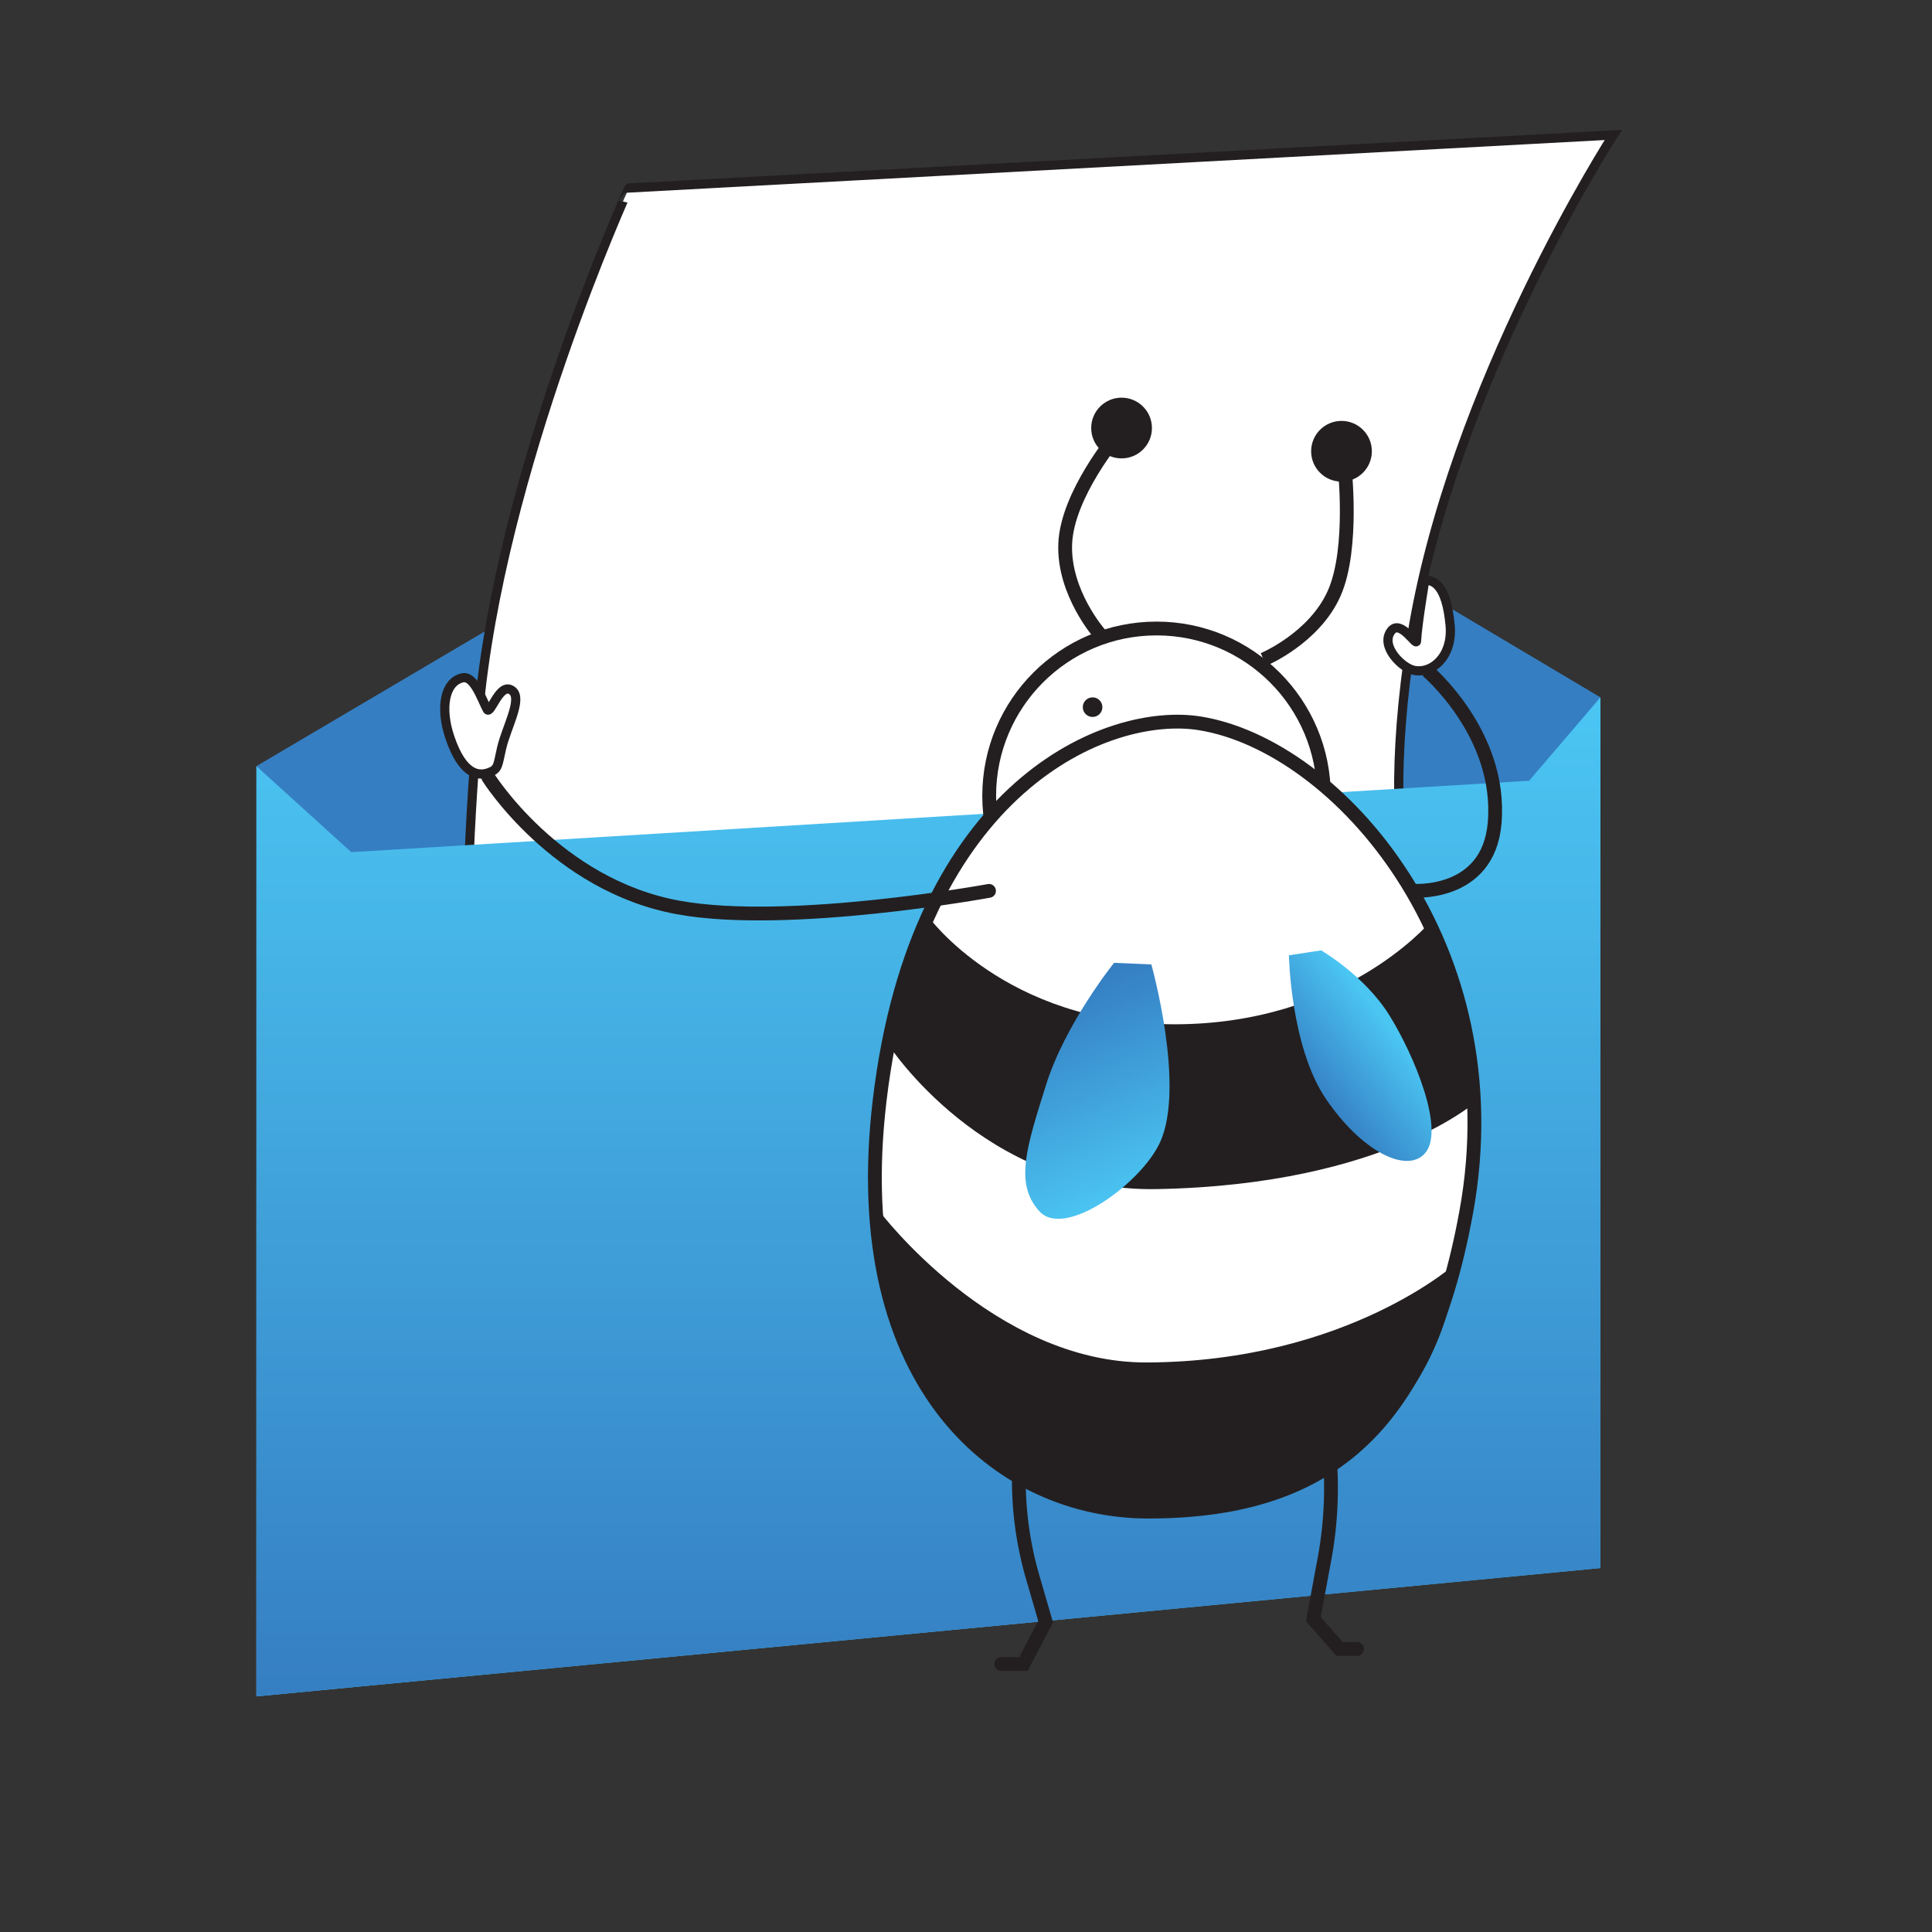
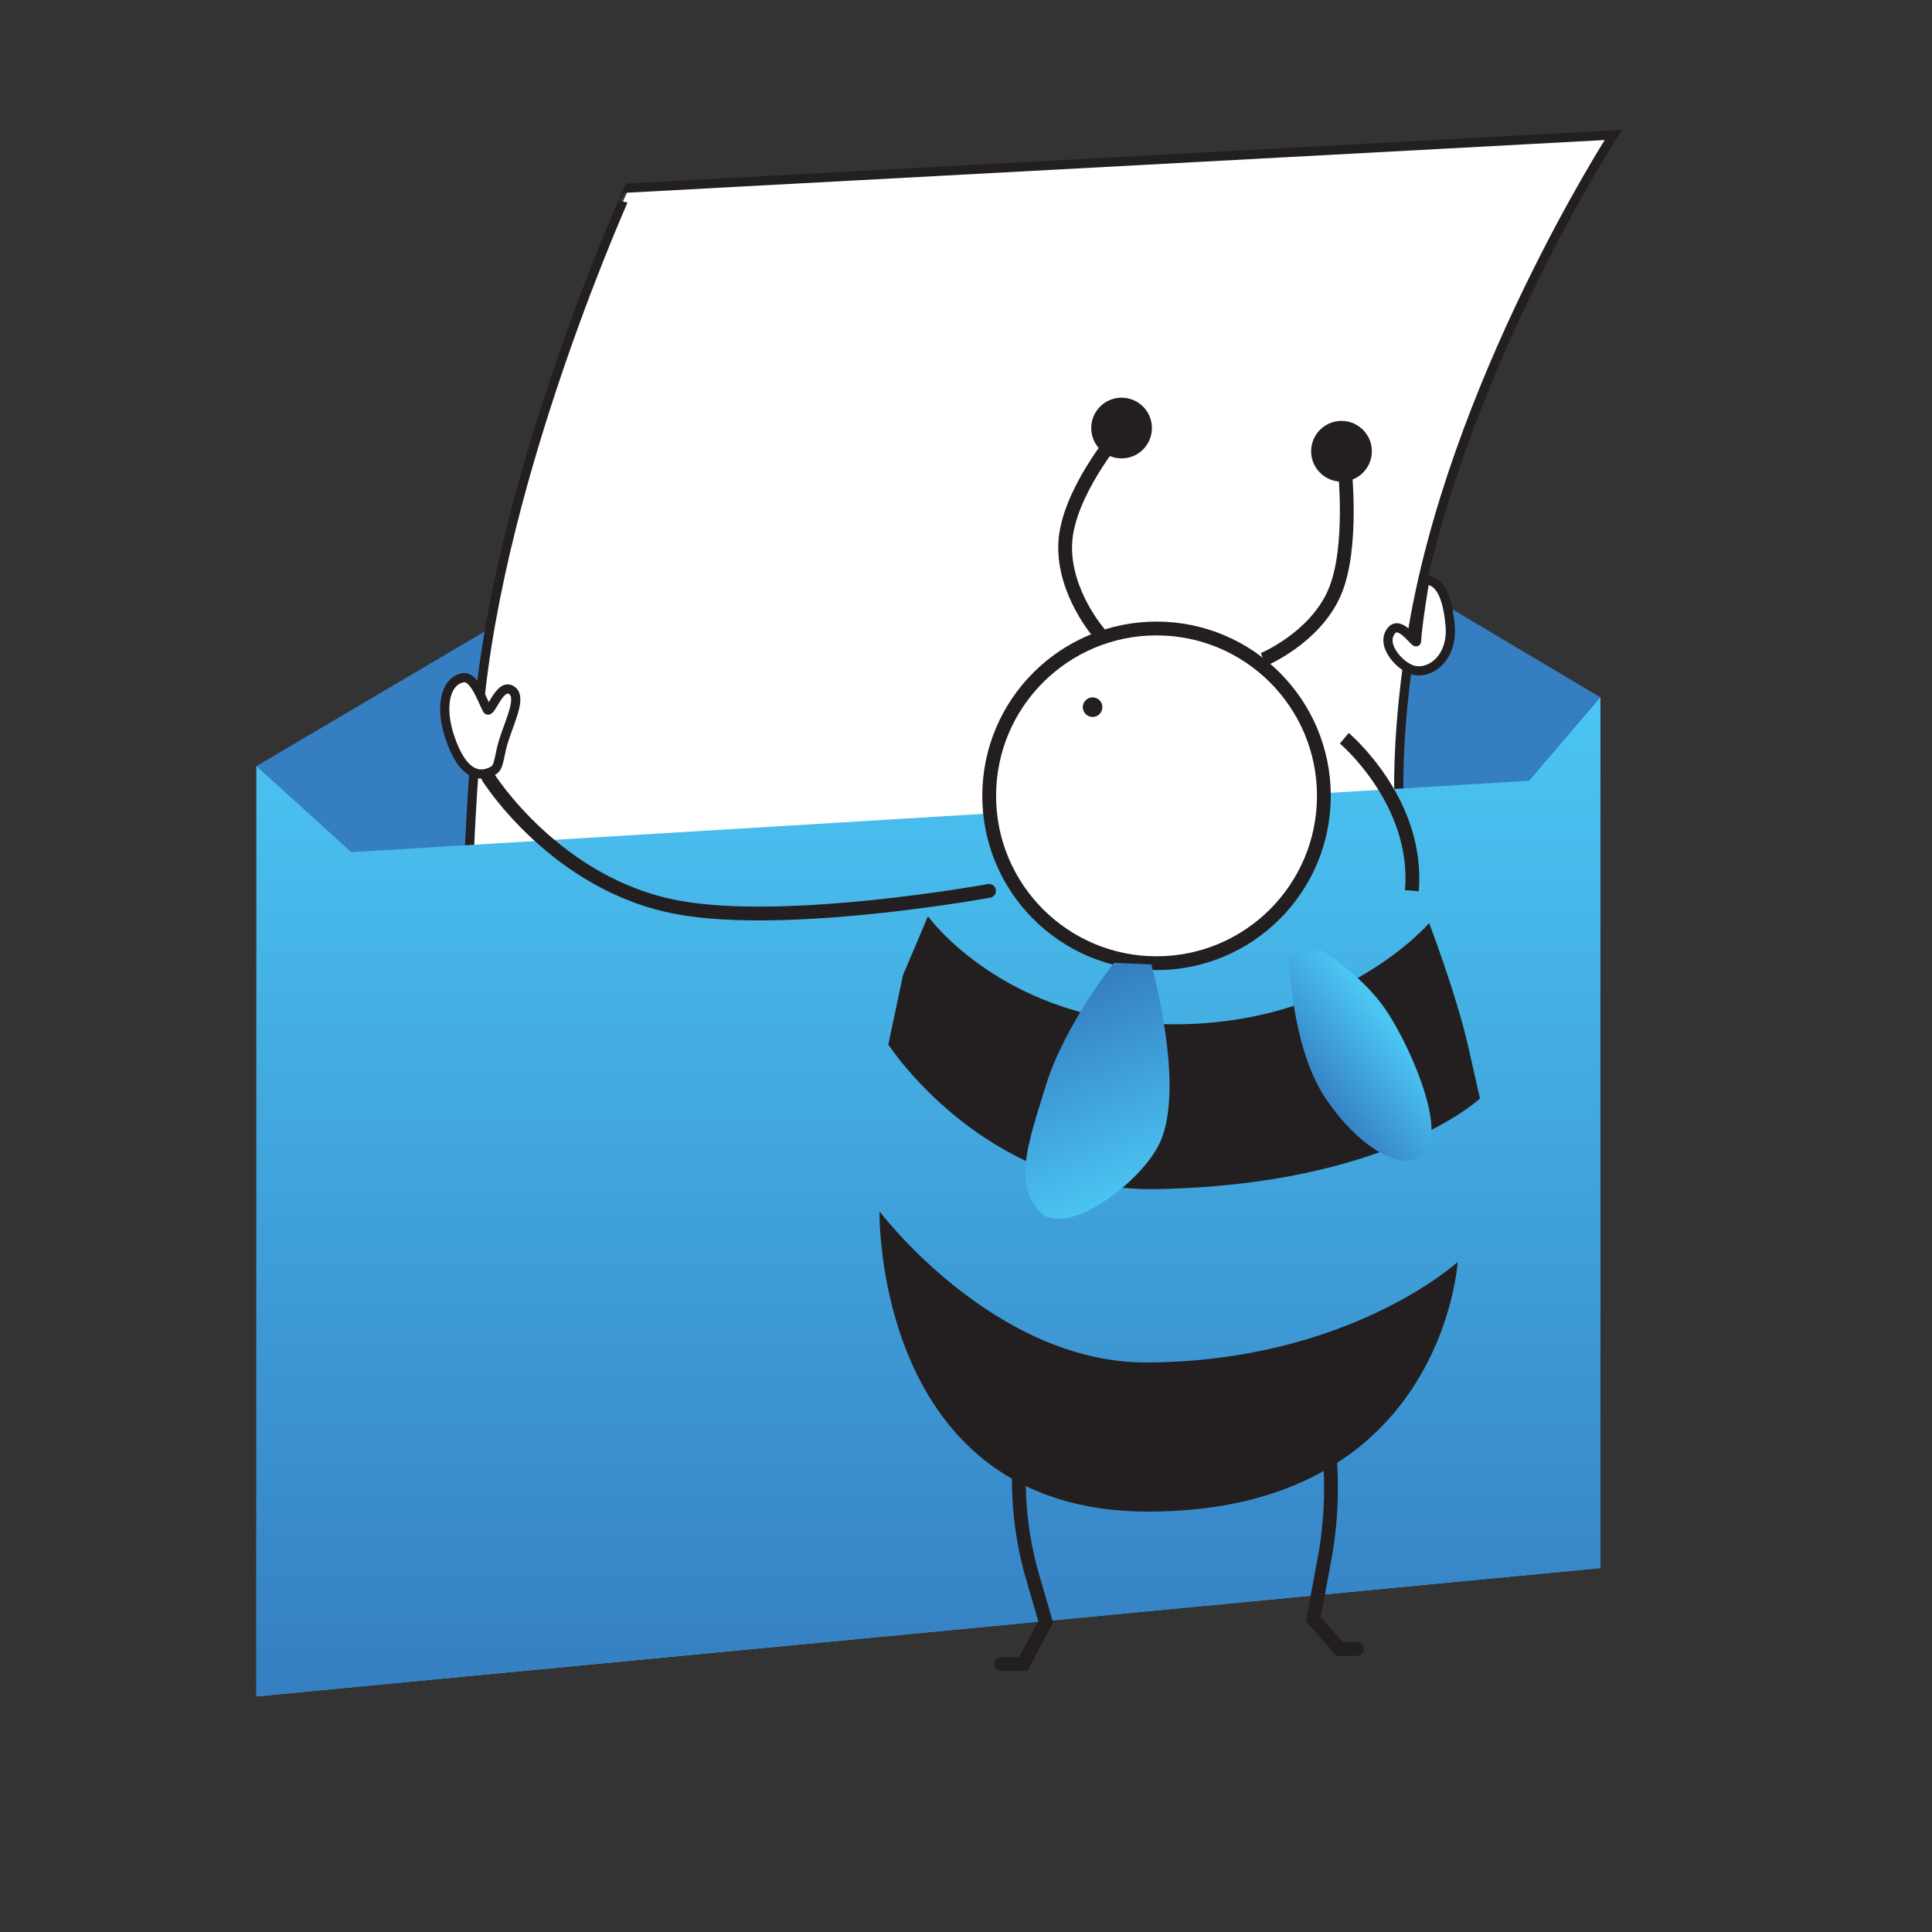
<svg xmlns="http://www.w3.org/2000/svg" xmlns:xlink="http://www.w3.org/1999/xlink" viewBox="0 0 420 420">
  <rect x="0" y="0" width="420" height="420" fill="#333333" stroke="none" />
  <defs>
    <linearGradient id="linear-gradient" x1="201.83" y1="368.78" x2="201.83" y2="72.58" gradientUnits="userSpaceOnUse">
      <stop offset="0" stop-color="#4bc6f3" />
      <stop offset="0.44" stop-color="#357ec2" />
    </linearGradient>
    <linearGradient id="linear-gradient-2" x1="201.83" y1="151.6" x2="201.83" y2="368.78" gradientUnits="userSpaceOnUse">
      <stop offset="0" stop-color="#4bc6f3" />
      <stop offset="1" stop-color="#357ec2" />
    </linearGradient>
    <linearGradient id="linear-gradient-3" x1="181.19" y1="169.7" x2="223.3" y2="169.7" gradientTransform="matrix(-0.44, -1.03, 0.92, -0.39, 171.45, 512.5)" xlink:href="#linear-gradient-2" />
    <linearGradient id="linear-gradient-4" x1="264.56" y1="140.16" x2="286.99" y2="140.16" gradientTransform="matrix(-0.79, 0.62, -0.76, -0.96, 617.8, 193.54)" xlink:href="#linear-gradient-2" />
  </defs>
  <g id="E-mail_marketing" data-name="E-mail marketing">
    <polygon points="215.04 72.58 55.74 166.55 55.74 368.78 347.92 340.88 347.92 151.6 215.04 72.58" style="fill:url(#linear-gradient)" />
    <path d="M350.72,29.34l-214,11.53S108.56,102.55,104,155.38c-5.42,63.15.39,70.88.39,70.88l208-16s-14.18-16.92-5.52-71.69S350.72,29.34,350.72,29.34Z" style="fill:#fff;stroke:#231f20;stroke-miterlimit:10;stroke-width:2px" />
    <polygon points="55.74 166.55 76.36 185.25 332.41 169.73 347.92 151.6 347.92 340.88 55.74 368.78 55.74 166.55" style="fill:url(#linear-gradient-2)" />
    <circle cx="251.42" cy="173.01" r="36.38" style="fill:#fff;stroke:#231f20;stroke-miterlimit:10;stroke-width:3px" />
-     <path d="M260.84,157.25c-20-3.22-61.49,13.56-69.61,81.95-7.43,62.46,26.41,89.41,58.34,89.41,38.23,0,60.49-17.27,69.19-65.19C329.25,205.67,290.82,162.07,260.84,157.25Z" style="fill:#fff;stroke:#231f20;stroke-miterlimit:10;stroke-width:3px" />
    <path d="M249.36,296.19c43.83-.21,67.52-21.83,67.52-21.83s-3.24,54.25-67.31,54.25c-59.61,0-58.37-65.27-58.37-65.27S216.08,296.35,249.36,296.19Z" style="fill:#231f20" />
    <path d="M193.11,227.07s20.75,32.11,58.31,31.43c50.34-.9,70.31-19.69,70.31-19.69l-2.56-11.32c-2.56-11.32-8.49-26.82-8.49-26.82s-18.73,22.05-55.44,22-53.51-23.49-53.51-23.49L196.3,212Z" style="fill:#231f20" />
    <path d="M239.12,137.89s-8-9-7.55-19.72,11.24-23.54,11.24-23.54" style="fill:none;stroke:#231f20;stroke-miterlimit:10;stroke-width:3px" />
    <path d="M274.66,143.37s11.09-4.62,15.41-14.45,2.18-28,2.18-28" style="fill:none;stroke:#231f20;stroke-miterlimit:10;stroke-width:3px" />
    <circle cx="291.63" cy="98.1" r="6.6" style="fill:#231f20" />
    <circle cx="243.82" cy="93.05" r="6.6" style="fill:#231f20" />
    <path d="M315.25,136c-.81-9.14-3.76-9.89-5.51-9.89,0,0-1.63,9.61-1.8,13.27-.05,1.15-3.48-4.85-5.51-2.23-2.51,3.25,2.36,8.13,5.06,8.6C311.44,146.47,315.83,142.59,315.25,136Z" style="fill:#fff;stroke:#231f20;stroke-miterlimit:10;stroke-width:2px" />
    <path d="M221.5,320.1a76.06,76.06,0,0,0,2.81,22.11l3,10.33-4.82,9.2h-4.82" style="fill:none;stroke:#231f20;stroke-linecap:round;stroke-miterlimit:10;stroke-width:3px" />
    <path d="M289,315.85a84.79,84.79,0,0,1-1.23,23.91L285.51,352l5.72,6.48H295" style="fill:none;stroke:#231f20;stroke-linecap:round;stroke-miterlimit:10;stroke-width:3px" />
-     <path d="M306.92,193.63s16.62,1.44,18-14.7c1.67-19.39-14.68-33.14-14.68-33.14" style="fill:none;stroke:#231f20;stroke-miterlimit:10;stroke-width:3px" />
+     <path d="M306.92,193.63c1.67-19.39-14.68-33.14-14.68-33.14" style="fill:none;stroke:#231f20;stroke-miterlimit:10;stroke-width:3px" />
    <path d="M215,193.67s-43.7,8-67.59,3.6C120.83,192.41,106.16,169,106.16,169" style="fill:none;stroke:#231f20;stroke-linecap:round;stroke-miterlimit:10;stroke-width:3px" />
    <circle cx="237.52" cy="153.73" r="2.13" style="fill:#231f20" />
    <path d="M250.29,209.66l-8.1-.35s-10.62,13.19-14.8,26.57-6.94,21.43-1.41,27.47,22.24-6.2,26.24-15.1C257.72,236,250.29,209.66,250.29,209.66Z" style="fill:url(#linear-gradient-3)" />
    <path d="M309.68,250.83c4.63-4.91-2.23-21.4-7.62-30.08S287.2,206.6,287.2,206.6l-7,1.08s.35,19.92,8.07,31.25S305.64,255.12,309.68,250.83Z" style="fill:url(#linear-gradient-4)" />
    <path d="M97.76,160.19c2.88,8.65,6.54,8.45,8.4,7.81,2.27-.78,2-1.59,2.89-5.38,1-4.38,4.55-10.58,2.38-12.41-2.75-2.31-4.81,5.39-5.53,4-1.29-2.49-2.9-7.43-5.39-6.85C96.61,148.26,95.69,154,97.76,160.19Z" style="fill:#fff;stroke:#231f20;stroke-miterlimit:10;stroke-width:2px" />
  </g>
</svg>